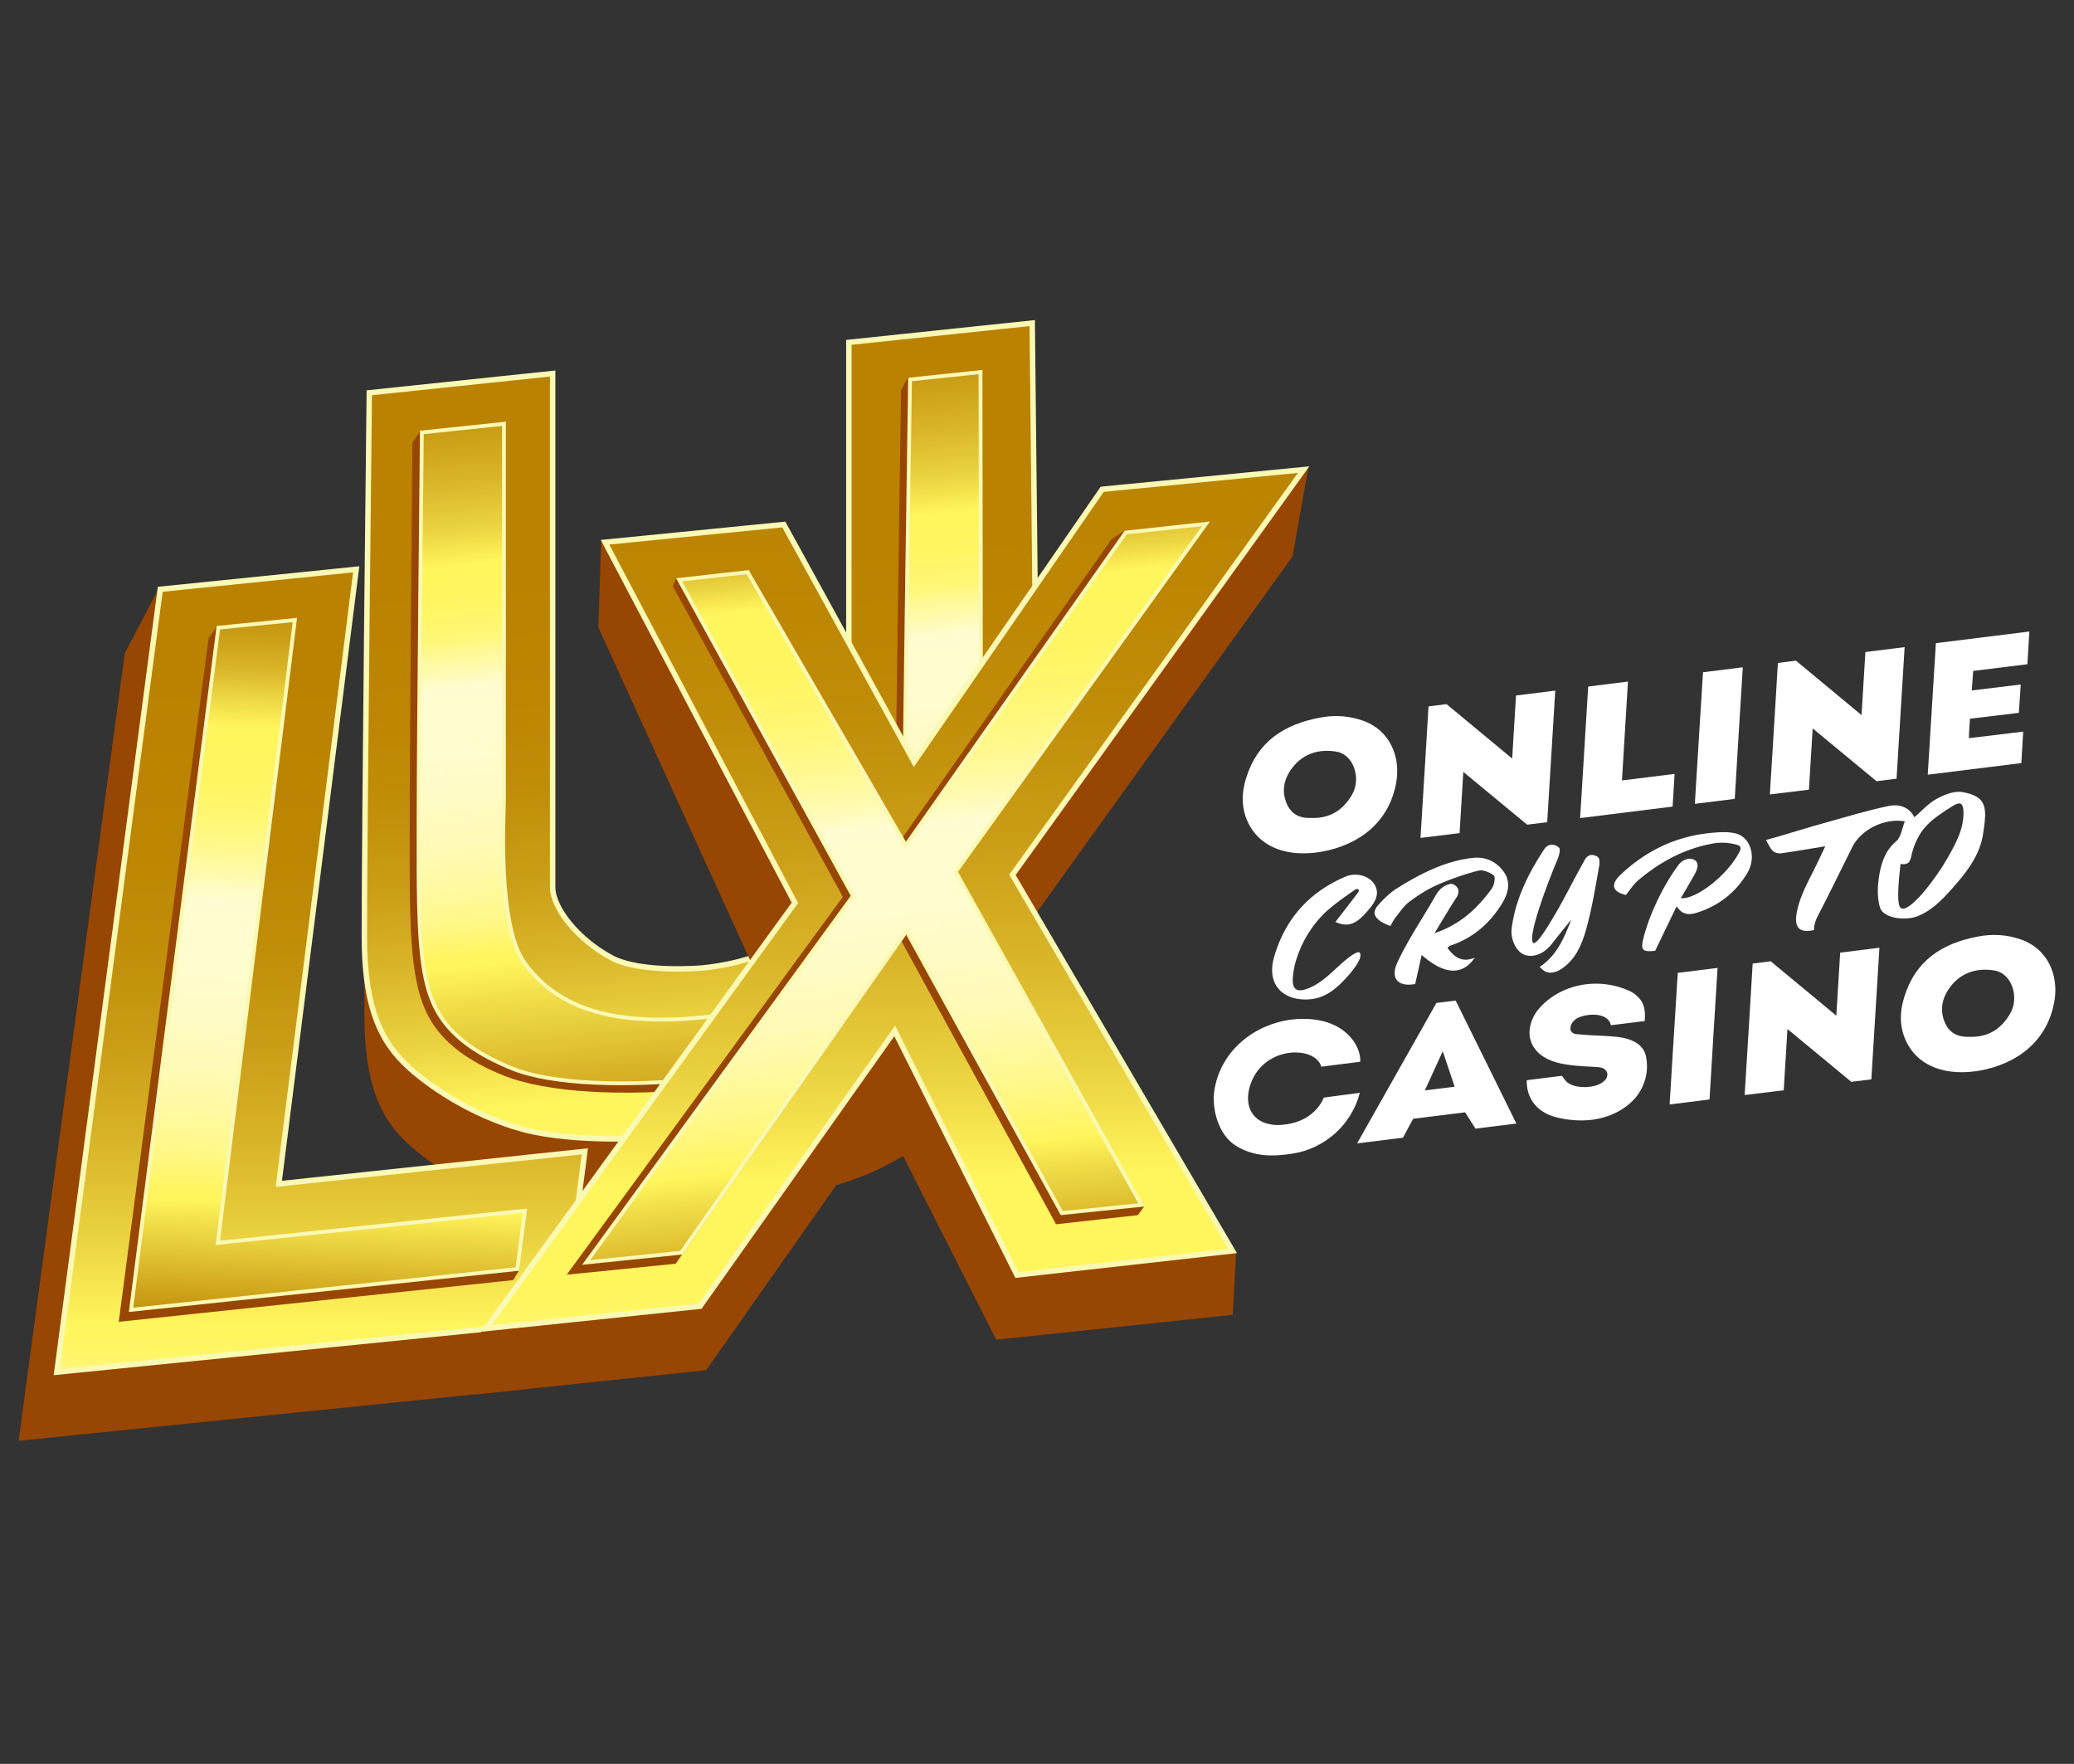
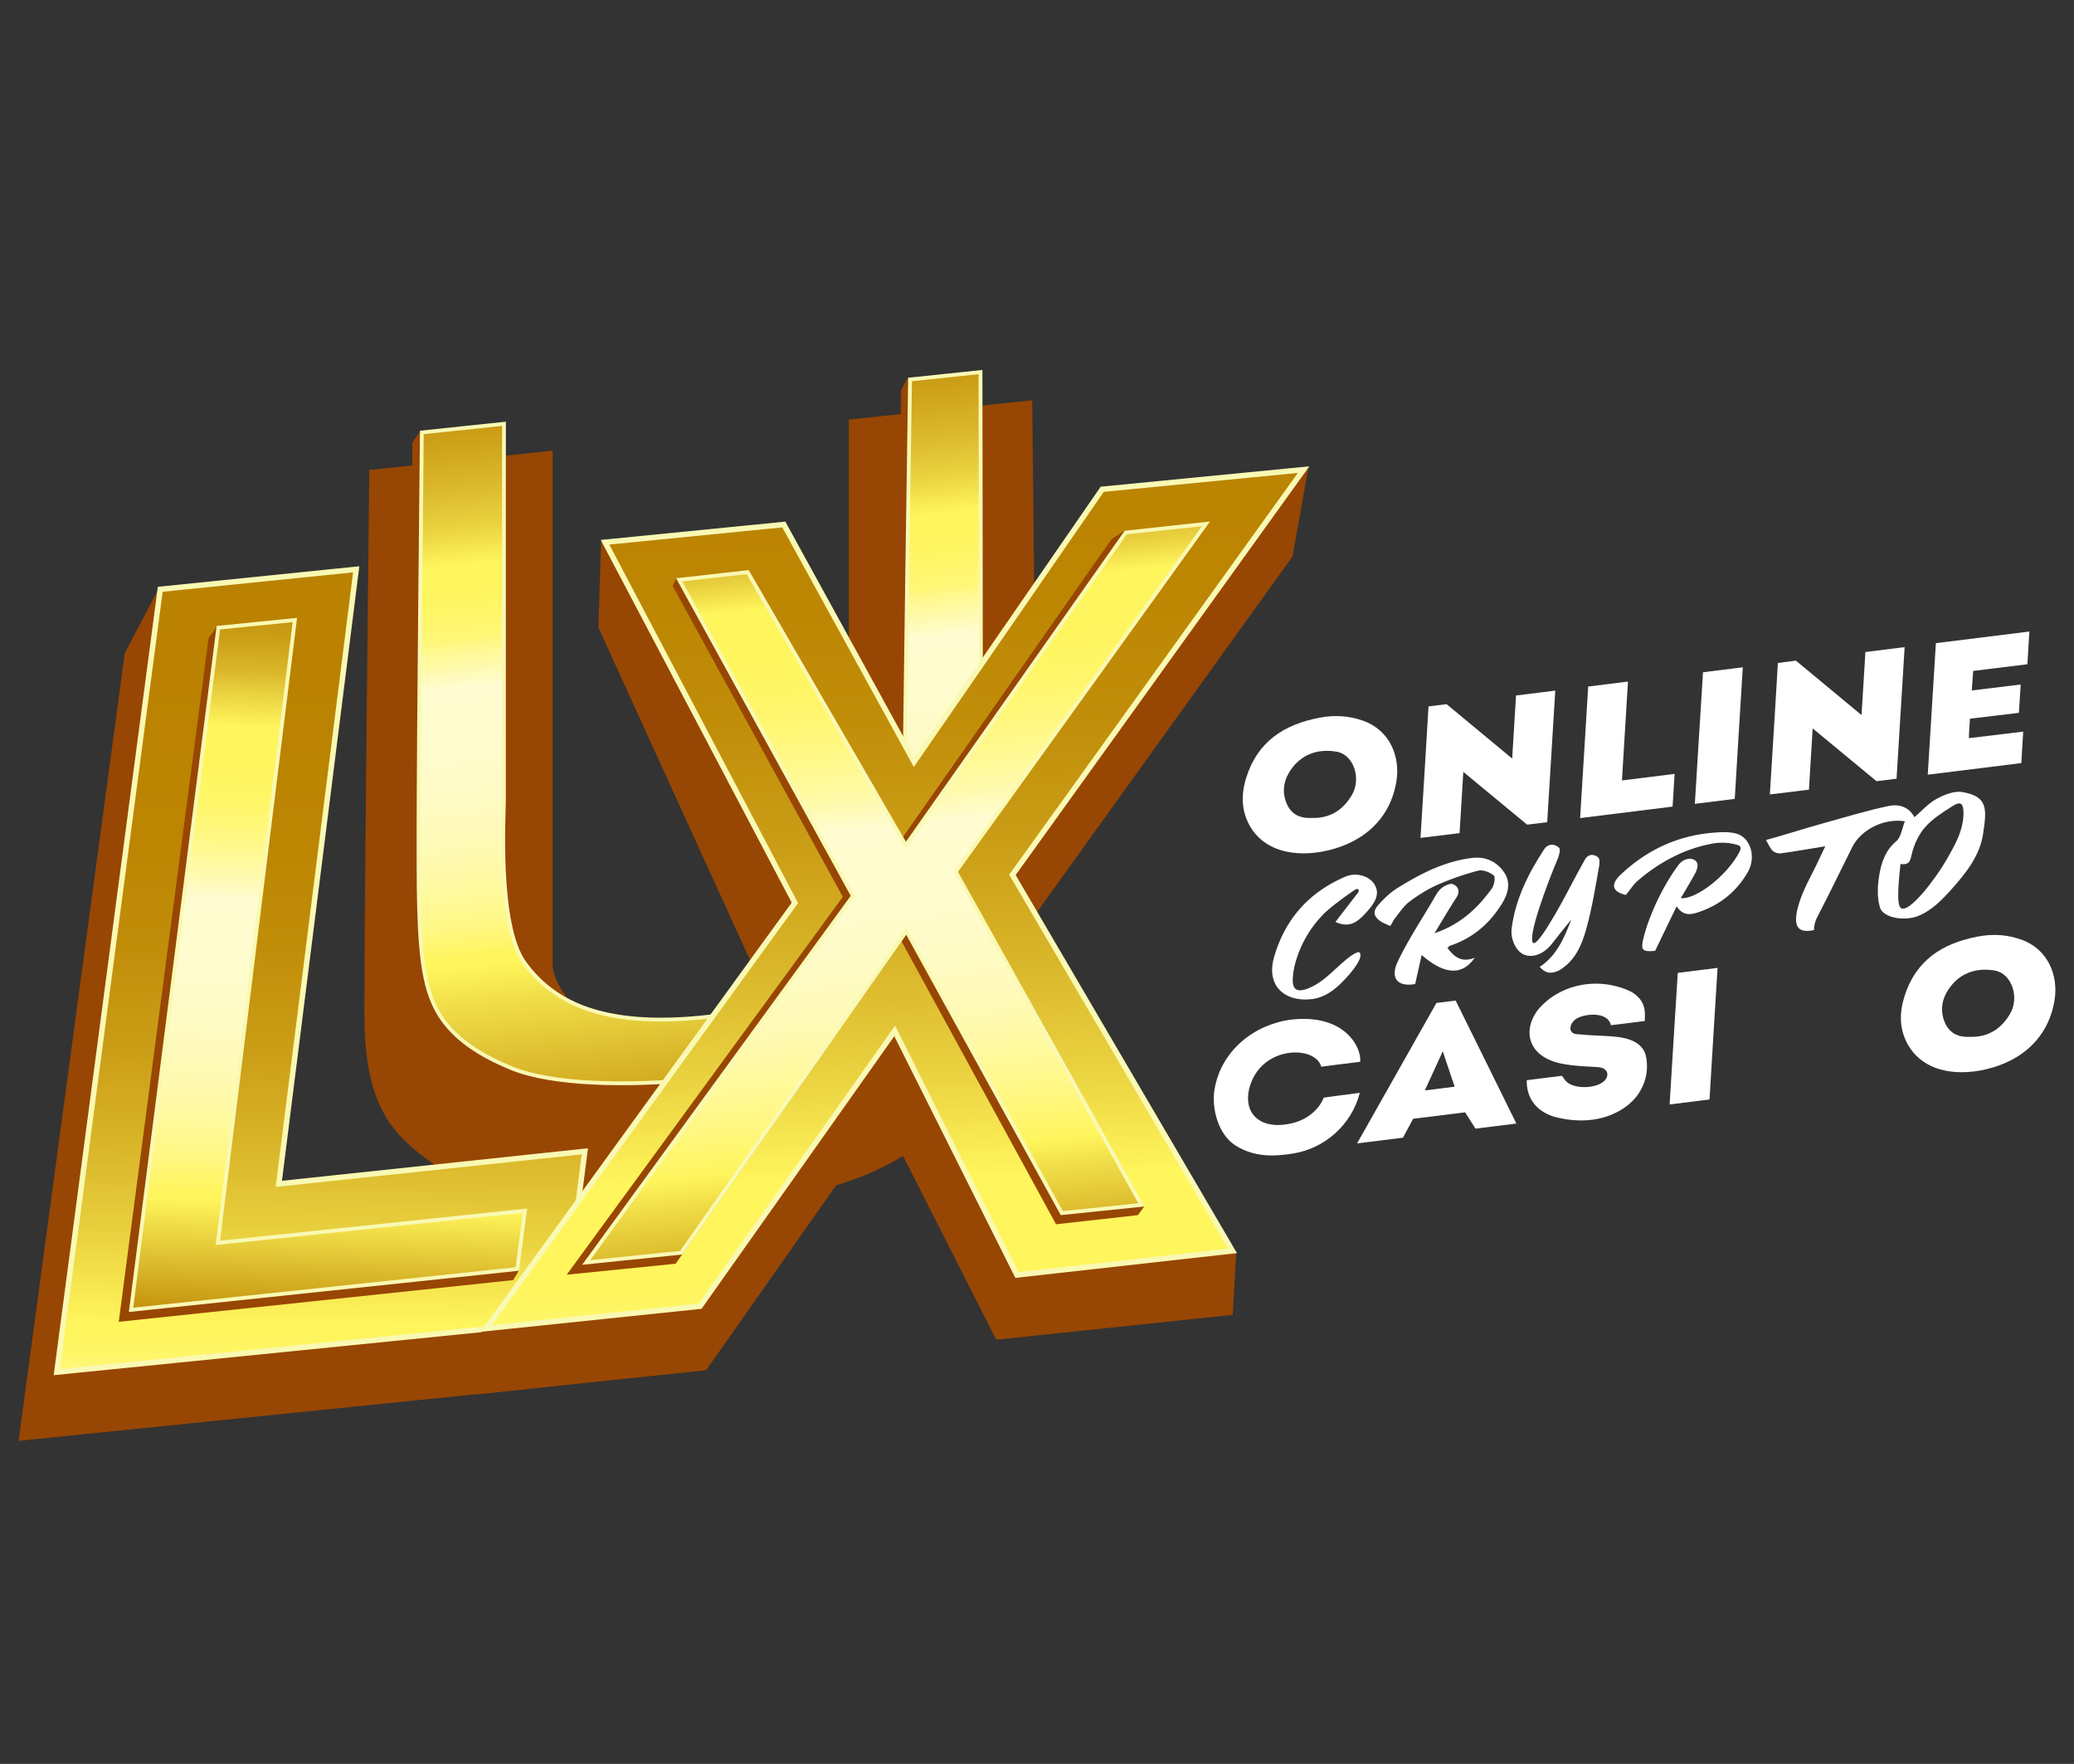
<svg xmlns="http://www.w3.org/2000/svg" viewBox="0 0 3000 2551.07">
  <rect x="0" y="0" width="3000" height="2551.07" fill="#333333" stroke="none" />
  <defs>
    <style>.cls-1{fill:#fff;}.cls-2{fill:#984603;}.cls-3,.cls-4,.cls-5,.cls-6,.cls-7,.cls-8{stroke:#f9f9b4;stroke-miterlimit:10;}.cls-3,.cls-5,.cls-7{stroke-width:7.88px;}.cls-3{fill:url(#Безымянный_градиент_249);}.cls-4,.cls-6,.cls-8{stroke-width:5.52px;}.cls-4{fill:url(#Безымянный_градиент_247);}.cls-5{fill:url(#Безымянный_градиент_257);}.cls-6{fill:url(#Безымянный_градиент_256);}.cls-7{fill:url(#Безымянный_градиент_258);}.cls-8{fill:url(#Безымянный_градиент_260);}</style>
    <linearGradient id="Безымянный_градиент_249" x1="997.43" y1="2545.54" x2="1019.05" y2="1298.81" gradientTransform="matrix(1, -0.11, 0, 1, 0, -386.41)" gradientUnits="userSpaceOnUse">
      <stop offset="0" stop-color="#ba8200" />
      <stop offset="0.1" stop-color="#f1de49" />
      <stop offset="0.12" stop-color="#fff55c" />
      <stop offset="0.14" stop-color="#fff670" />
      <stop offset="0.17" stop-color="#fff787" />
      <stop offset="0.2" stop-color="#fff897" />
      <stop offset="0.23" stop-color="#fff9a0" />
      <stop offset="0.27" stop-color="#fff9a3" />
      <stop offset="0.28" stop-color="#fff88f" />
      <stop offset="0.3" stop-color="#fff778" />
      <stop offset="0.33" stop-color="#fff668" />
      <stop offset="0.35" stop-color="#fff55f" />
      <stop offset="0.38" stop-color="#fff55c" />
      <stop offset="0.46" stop-color="#ead240" />
      <stop offset="0.55" stop-color="#d9b529" />
      <stop offset="0.64" stop-color="#cb9e17" />
      <stop offset="0.74" stop-color="#c18e0a" />
      <stop offset="0.85" stop-color="#bc8502" />
      <stop offset="1" stop-color="#ba8200" />
    </linearGradient>
    <linearGradient id="Безымянный_градиент_247" x1="1011.87" y1="2169.85" x2="1014.94" y2="817.98" gradientTransform="matrix(1, -0.11, 0, 1, 0, -386.41)" gradientUnits="userSpaceOnUse">
      <stop offset="0" stop-color="#ba8200" />
      <stop offset="0.19" stop-color="#f1de49" />
      <stop offset="0.23" stop-color="#fff55c" />
      <stop offset="0.24" stop-color="#fff55e" />
      <stop offset="0.27" stop-color="#fff781" />
      <stop offset="0.31" stop-color="#fff99e" />
      <stop offset="0.36" stop-color="#fffab5" />
      <stop offset="0.41" stop-color="#fffbc5" />
      <stop offset="0.46" stop-color="#fffcce" />
      <stop offset="0.53" stop-color="#fffcd1" />
      <stop offset="0.53" stop-color="#fffccf" />
      <stop offset="0.55" stop-color="#fffaac" />
      <stop offset="0.57" stop-color="#fff88f" />
      <stop offset="0.58" stop-color="#fff778" />
      <stop offset="0.61" stop-color="#fff668" />
      <stop offset="0.63" stop-color="#fff55f" />
      <stop offset="0.66" stop-color="#fff55c" />
      <stop offset="0.7" stop-color="#ead240" />
      <stop offset="0.75" stop-color="#d9b529" />
      <stop offset="0.8" stop-color="#cb9e17" />
      <stop offset="0.85" stop-color="#c18e0a" />
      <stop offset="0.91" stop-color="#bc8502" />
      <stop offset="0.99" stop-color="#ba8200" />
    </linearGradient>
    <linearGradient id="Безымянный_градиент_257" x1="184.57" y1="2012.43" x2="-220.39" y2="969.35" gradientTransform="matrix(0.88, 0.37, -0.47, 0.93, 1210.38, 154.65)" gradientUnits="userSpaceOnUse">
      <stop offset="0" stop-color="#ba8200" />
      <stop offset="0.04" stop-color="#f1de49" />
      <stop offset="0.05" stop-color="#fff55c" />
      <stop offset="0.06" stop-color="#fff670" />
      <stop offset="0.06" stop-color="#fff787" />
      <stop offset="0.07" stop-color="#fff897" />
      <stop offset="0.07" stop-color="#fff9a0" />
      <stop offset="0.08" stop-color="#fff9a3" />
      <stop offset="0.09" stop-color="#fff88f" />
      <stop offset="0.1" stop-color="#fff778" />
      <stop offset="0.12" stop-color="#fff668" />
      <stop offset="0.14" stop-color="#fff55f" />
      <stop offset="0.16" stop-color="#fff55c" />
      <stop offset="0.27" stop-color="#ead240" />
      <stop offset="0.39" stop-color="#d9b529" />
      <stop offset="0.51" stop-color="#cb9e17" />
      <stop offset="0.64" stop-color="#c18e0a" />
      <stop offset="0.79" stop-color="#bc8502" />
      <stop offset="1" stop-color="#ba8200" />
    </linearGradient>
    <linearGradient id="Безымянный_градиент_256" x1="124.22" y1="1860.15" x2="-268.69" y2="750.87" gradientTransform="matrix(0.88, 0.37, -0.47, 0.93, 1210.38, 154.65)" gradientUnits="userSpaceOnUse">
      <stop offset="0" stop-color="#ba8200" />
      <stop offset="0.13" stop-color="#f1de49" />
      <stop offset="0.16" stop-color="#fff55c" />
      <stop offset="0.17" stop-color="#fff55e" />
      <stop offset="0.21" stop-color="#fff781" />
      <stop offset="0.26" stop-color="#fff99e" />
      <stop offset="0.32" stop-color="#fffab5" />
      <stop offset="0.38" stop-color="#fffbc5" />
      <stop offset="0.44" stop-color="#fffcce" />
      <stop offset="0.53" stop-color="#fffcd1" />
      <stop offset="0.53" stop-color="#fffccf" />
      <stop offset="0.56" stop-color="#fffaac" />
      <stop offset="0.59" stop-color="#fff88f" />
      <stop offset="0.62" stop-color="#fff778" />
      <stop offset="0.65" stop-color="#fff668" />
      <stop offset="0.69" stop-color="#fff55f" />
      <stop offset="0.74" stop-color="#fff55c" />
      <stop offset="0.78" stop-color="#ead240" />
      <stop offset="0.81" stop-color="#d9b529" />
      <stop offset="0.85" stop-color="#cb9e17" />
      <stop offset="0.89" stop-color="#c18e0a" />
      <stop offset="0.94" stop-color="#bc8502" />
      <stop offset="1" stop-color="#ba8200" />
    </linearGradient>
    <linearGradient id="Безымянный_градиент_258" x1="1258.54" y1="3013.3" x2="1858.99" y2="1655.49" gradientTransform="matrix(0.94, -0.43, 0.33, 0.91, -946.22, -152.58)" gradientUnits="userSpaceOnUse">
      <stop offset="0.02" stop-color="#ba8200" />
      <stop offset="0.05" stop-color="#e1c55b" />
      <stop offset="0.07" stop-color="#fff9a3" />
      <stop offset="0.08" stop-color="#fff88f" />
      <stop offset="0.09" stop-color="#fff778" />
      <stop offset="0.1" stop-color="#fff668" />
      <stop offset="0.12" stop-color="#fff55f" />
      <stop offset="0.14" stop-color="#fff55c" />
      <stop offset="0.15" stop-color="#fff55c" />
      <stop offset="0.23" stop-color="#fff55c" />
      <stop offset="0.33" stop-color="#ead240" />
      <stop offset="0.44" stop-color="#d9b529" />
      <stop offset="0.55" stop-color="#cb9e17" />
      <stop offset="0.67" stop-color="#c18e0a" />
      <stop offset="0.81" stop-color="#bc8502" />
      <stop offset="1" stop-color="#ba8200" />
    </linearGradient>
    <linearGradient id="Безымянный_градиент_260" x1="1363.84" y1="2896.93" x2="1802.62" y2="1644.26" gradientTransform="matrix(0.94, -0.43, 0.33, 0.91, -946.22, -152.58)" gradientUnits="userSpaceOnUse">
      <stop offset="0" stop-color="#ba8200" />
      <stop offset="0.14" stop-color="#f1de49" />
      <stop offset="0.17" stop-color="#fff55c" />
      <stop offset="0.17" stop-color="#fff55e" />
      <stop offset="0.22" stop-color="#fff781" />
      <stop offset="0.27" stop-color="#fff99e" />
      <stop offset="0.32" stop-color="#fffab5" />
      <stop offset="0.38" stop-color="#fffbc5" />
      <stop offset="0.44" stop-color="#fffcce" />
      <stop offset="0.53" stop-color="#fffcd1" />
      <stop offset="0.53" stop-color="#fffccf" />
      <stop offset="0.56" stop-color="#fffaac" />
      <stop offset="0.6" stop-color="#fff88f" />
      <stop offset="0.64" stop-color="#fff778" />
      <stop offset="0.68" stop-color="#fff668" />
      <stop offset="0.72" stop-color="#fff55f" />
      <stop offset="0.78" stop-color="#fff55c" />
      <stop offset="0.81" stop-color="#ead240" />
      <stop offset="0.84" stop-color="#d9b529" />
      <stop offset="0.87" stop-color="#cb9e17" />
      <stop offset="0.91" stop-color="#c18e0a" />
      <stop offset="0.95" stop-color="#bc8502" />
      <stop offset="1" stop-color="#ba8200" />
    </linearGradient>
  </defs>
  <g id="Слой_22" data-name="Слой 22">
    <path class="cls-1" d="M2760,1511.28c-12.67-22.36-12.9-45.57-5.43-69.65,16.3-52.55,54.6-77.29,106.29-87.13,21.66-4.12,42.08-2.83,62.46,4.28,39.08,13.64,54.37,52,48.54,87.78-9.67,59.38-54.5,92.21-108.26,101.83C2814.45,1556.82,2777.39,1541.93,2760,1511.28Zm88.85-11.78c27.06.94,45.58-11.39,58.43-32.86,14.37-24,2.76-58.81-22-63s-47.88,2.37-63.81,23.06c-12,15.53-16.5,33.69-7.94,52.92C2820.62,1495.41,2833.88,1500.18,2848.88,1499.5Z" />
    <path class="cls-1" d="M1808,1194.73c-12.66-22.36-12.9-45.58-5.43-69.65,16.31-52.56,54.6-77.29,106.29-87.13,21.67-4.13,42.09-2.84,62.46,4.28,39.09,13.64,54.38,52,48.54,87.77-9.67,59.39-54.5,92.22-108.26,101.84C1862.42,1240.27,1825.35,1225.38,1808,1194.73Zm88.86-11.78c27.05.94,45.57-11.4,58.43-32.86,14.36-24,2.75-58.81-22-63s-47.88,2.37-63.82,23.06c-12,15.53-16.49,33.68-7.93,52.91C1868.59,1178.86,1881.85,1183.62,1896.85,1183Z" />
-     <path class="cls-1" d="M2585.52,1488.24l-5.4,88.57s-40.39,5.06-56.52,6.91c4.07-63.17,11.6-190.18,11.6-190.18l26.1-3.27,94.91,78.69,5.58-91.19,56.75-7.09L2706.86,1561l-29,3.6Z" />
    <path class="cls-1" d="M2379,1476.7c-17.95,2.17-31.83,4.08-48.88,6-4.36-20.23-38.18-16.91-50.23-9.17-3.27,2.53-8.63,6.69-8.27,15.26,0,.05,0,.09-.07.13,2.54,7.82,9.88,6.61,15.1,7.16,17.26,1.8,34.73,1.6,52,3.52s35.7,7.77,41.48,25.15c5.16,20.63,1.19,41.26-11.5,59.11-14.68,20.23-53.55,46.81-115.44,32.52-27.35-6.31-45.22-25-44.79-54.09,13.77-1.79,51.07-6.38,51.07-6.38a62.27,62.27,0,0,0,5.27,7.23c11.37,13.38,50.08,11.76,58.67-3.48,4.31-7.66-.25-15.43-11.51-16.26-15.33-1.15-30.15-1.19-49.19-4.37-52-8.72-61.09-46.81-39-77.44,29.84-37.2,86.72-50.84,135.75-27.28C2377.84,1445.3,2380.61,1458.63,2379,1476.7Z" />
    <path class="cls-1" d="M1967.52,1535.6c-17.6,2.07-56.33,7.14-56.33,7.14-8.33-31.44-88.46-31.44-104.32,32-7.14,30.94,9.52,51.57,40.46,52.37,54.74-.8,67.43-39.67,67.43-39.67s33.13-4.56,52.17-6.94c-11.85,46.41-51,80.42-96,87.71-28.86,4.66-56.31,5.26-82.81-10.89-26.3-16-35.74-54.71-31.46-81,9.46-58.16,59.18-95.23,111.51-101.75C1944.12,1466.08,1969.51,1513.68,1967.52,1535.6Z" />
    <path class="cls-1" d="M2838.38,1145.52c-11.65-2-26.15,3.83-37.26,9.89-11.93,6.51-21.41,17.51-31.92,26.51-8-15.41-23-19.34-37.53-16.24-31.05,6.6-61.56,15.82-92.17,24.38-23,6.42-45.8,13.49-68.71,20.23-5.42,1.6-10.88,3-16.32,4.55,3.1,5.28,5.45,11.3,9.59,15.56,2.61,2.69,8.13,4.28,12,3.75,21.23-2.94,42.34-6.68,64.17-10.25-2.86,6-6,12.4-8.95,18.85-10.43,22.66-24,44.49-30.33,68.25-6.54,24.72-3.9,40,23,34.14-.3-5,1.19-12.14,5.06-19.58,18.44-35.41,32.73-65.6,50.41-100.74,12.76-25.35,46.57-41.89,75.89-37-4,9.85-5.31,22.8-12.46,28.82-15.74,13.26-21.43,30.67-24.49,48.65-2.62,15.39-3.42,32.64,1,47.24,4.67,15.34,36.18,19.79,54.67,12.42,20.8-8.29,35.42-23.91,49.59-39.76,20.41-22.84,40.07-47.79,44.74-78.41C2874,1170,2875.81,1151.89,2838.38,1145.52Zm-22.57,97.55c-15.72,27.58-54.13,78-66,70.29-7.14-3.57-3.27-41.06-.77-63.83,14.23,2,14.16-5.85,16.63-15.65,3.44-13.59,10.15-27.77,19.45-38.11,10.94-12.18,25.61-21.36,39.68-30.25,10.86-6.87,15.1-3.8,15.33,9C2840.57,1200.34,2827.89,1221.89,2815.81,1243.07Z" />
    <path class="cls-1" d="M1963,1653.64l114.77-203.13,27.81-3.42s59.92,121.05,87.84,177.86c-20.61,2.62-59.2,7.34-59.2,7.34l-14.95-23.58-75.2,9.3-14.68,27.37Zm123.91-133.21L2061,1577l43.14-5.36Z" />
    <path class="cls-1" d="M2926.5,1058.1l-2.68,45.52-135.37,16.8,11.76-190.25,135.21-16.81-2.82,47.3-78.4,9.67-2.08,28.26,70.81-8.62-2.68,41-70.71,8.43s-1.58,20.14-1.58,28.17C2873.5,1064.62,2926.5,1058.1,2926.5,1058.1Z" />
    <path class="cls-1" d="M2093.77,1371c9.43,12.57,20,21.79,39.42,14.14-18.29,26.34-44.08,24.54-76.77-4l-9.37,42c-24.33,4.56-37-7.7-25.25-32.35,14.65-30.88,33.78-59.64,51.14-89.22,3.46-5.91,6.72-12.53,11.79-16.74,4.53-3.76,12.76-7.82,17-6.08,7.25,3,10.91,10.24,5,19.26-10.62,16.25-20.38,33-31.7,51.58,36.75-12.26,62.06-35.76,82.85-64.53,3.51-4.85,5.5-16.72,2.89-18.86-5.79-4.72-15.82-8.7-22.56-7a390.11,390.11,0,0,0-59.38,20.68c-14.26,6.29-27.76,14.93-40.26,24.31-8.06,6-13.88,15.18-20.33,23.23-3,3.74-6.76,12-7.39,11.75-7-3-14.89-6.05-19.43-11.64-2.77-3.41-5.68-8,.55-16.68,8.54-9.84,18.14-19.49,29.12-26.34,33.47-20.88,68.48-38.92,108.45-43.7,19.23-2.29,35.57,5.15,46.32,21.09,10.09,15,5.28,30.91-3.16,44.72-17.76,29.07-42.42,50.32-75.3,61.13C2096.14,1368.13,2095.2,1369.64,2093.77,1371Z" />
    <polygon class="cls-1" points="2354.82 985.72 2346.12 1128.74 2422.28 1119.26 2419.38 1166.54 2285.61 1183.17 2297.29 992.92 2354.82 985.72" />
    <path class="cls-1" d="M2425.19,1310.81l-31.1,64.37c-17.83,1.55-21.24-.36-17-17.75,7.38-30.58,26.43-73.62,50.87-106.58,6.17-8.32,17.29-11.38,23.95-6.51,3.56,2.6,6.35,7.93-1.28,21.34-6.24,11-12.66,22.07-19.39,33.26,21.66,2.52,68.27-33.47,85.33-67.89,1.78-4,1.78-7.31-2.63-8.8a77.57,77.57,0,0,0-39-1.8c-39.68,7.7-74.67,26.65-105.42,52.82-7,6-12.08,14.26-17.7,21.07-22.48-5.29-20.38-17.21-7.83-29.11,37.32-35.4,81.34-56.24,132.67-60.79,11-1,22.53-1.67,33.11.69,22.45,5,31.25,34.4,18,56.89-16.69,28.41-40.83,47.42-72.18,57.63C2444.27,1323.34,2434.17,1324.15,2425.19,1310.81Z" />
-     <path class="cls-1" d="M2227.18,1398.35c24.83-16.39,35.56-42.22,45.71-68.47-9.43,11.72-19.07,23.28-28.23,35.21-10.76,14-26.59,20.6-39.49,15.82-12.06-4.47-20.69-22.4-18.51-38.83,5.53-41.88,23.92-78.53,46.61-113.33,5.77-8.85,14.79-9,21.84-2.84,2.31,2,.4,10.75-1.64,15.54-16.1,37.83-45.56,117.33-35.24,122.49,5.75,1.58,22.77-27.28,30.75-40.84,15.41-26.16,28.64-53.59,43.61-80,1.95-3.45,6.53-8.4,13.7-6.07,7.7,2.51,7.54,5.75,7.29,13-5.55,31.4-10.57,63.06-19.13,93.7-6.63,23.76-16.54,47-40.33,60.27C2242.27,1409.06,2234.94,1407.26,2227.18,1398.35Z" />
+     <path class="cls-1" d="M2227.18,1398.35c24.83-16.39,35.56-42.22,45.71-68.47-9.43,11.72-19.07,23.28-28.23,35.21-10.76,14-26.59,20.6-39.49,15.82-12.06-4.47-20.69-22.4-18.51-38.83,5.53-41.88,23.92-78.53,46.61-113.33,5.77-8.85,14.79-9,21.84-2.84,2.31,2,.4,10.75-1.64,15.54-16.1,37.83-45.56,117.33-35.24,122.49,5.75,1.58,22.77-27.28,30.75-40.84,15.41-26.16,28.64-53.59,43.61-80,1.95-3.45,6.53-8.4,13.7-6.07,7.7,2.51,7.54,5.75,7.29,13-5.55,31.4-10.57,63.06-19.13,93.7-6.63,23.76-16.54,47-40.33,60.27C2242.27,1409.06,2234.94,1407.26,2227.18,1398.35" />
    <path class="cls-1" d="M2426.88,1407c20-2.42,37.11-4.69,57.55-7.15-.82,10.78-11.63,190.28-11.63,190.28l-57.72,7.19S2422.79,1470.76,2426.88,1407Z" />
    <path class="cls-1" d="M2622,1053.48l-5.4,88.56s-40.4,5.07-56.53,6.92c4.08-63.17,11.6-190.18,11.6-190.18l26.11-3.28,94.91,78.7,5.57-91.19,56.75-7.09-11.68,190.29-29,3.6Z" />
    <path class="cls-1" d="M2116.65,1116.35l-5.4,88.57s-40.4,5.06-56.53,6.91c4.08-63.17,11.6-190.18,11.6-190.18l26.11-3.27,94.9,78.69,5.58-91.19,56.75-7.09L2238,1189.08l-29,3.6Z" />
    <path class="cls-1" d="M2463.38,972.25c20-2.42,37.1-4.69,57.54-7.16-.82,10.79-11.63,190.29-11.63,190.29l-57.72,7.19S2459.29,1036,2463.38,972.25Z" />
    <path class="cls-1" d="M1931.66,1333.41l32.52-42.2c3.14-4,0-7.2-4.19-4.43,0,0-32.19,21.67-45.53,35.26a162.42,162.42,0,0,0-41.23,72.27,112.45,112.45,0,0,0-2.82,15.82c-2.51,21.14,4.56,27.95,27.59,16.77,19-9.21,33.83-26.8,50.76-40.38,4.51-3.62,10.43-7.91,14.89-9.16,3.87-1.13,4.47,2.05,4.07,6-.46,4.74-7.2,15.9-16.53,26.51-14.28,16.22-30.62,32.09-53.27,35-38,4.82-67.53-17.84-54.81-61.33,16.08-55,50.74-93.3,103-115.67,15.06-6.45,33.42-1.52,41.31,10.11,9.2,13.55,2,26-6.47,36.23C1964.06,1334.54,1952.38,1342.51,1931.66,1333.41Z" />
    <path class="cls-2" d="M1493.07,578.92,1227.86,606.8v742.91c0,29.69-35.29,82.71-85.17,120-42.25,31.6-107.3,40-126.3,41.87,0,0-89.59,8-131.83-14.73-49.89-26.83-85.17-72.43-85.17-102.13V651.83L534.18,679.71s-7.13,624.28-7.13,787c0,114,29.76,160.33,73.5,196.65,42.07,34.93,97.08,64.65,151,80.26,122,35.32,402.22,5.86,524.18-55.09,53.91-26.94,108.91-68.23,151-112,43.74-45.51,73.49-98.07,73.49-212.09C1500.19,1201.71,1493.07,578.92,1493.07,578.92Z" />
-     <path class="cls-3" d="M1493.07,467.28l-265.21,27.87v742.91c0,29.7-35.29,82.72-85.17,120-42.25,31.6-107.3,40-126.3,41.86,0,0-89.59,8-131.83-14.73-49.89-26.83-85.17-72.43-85.17-102.12V540.19L534.18,568.06s-7.13,624.29-7.13,787c0,114,29.76,160.33,73.5,196.65,42.07,34.94,97.08,64.66,151,80.26,122,35.32,402.22,5.87,524.18-55.09,53.91-26.94,108.91-68.22,151-112,43.74-45.51,73.49-98.08,73.49-212.1C1500.19,1090.06,1493.07,467.28,1493.07,467.28Z" />
    <path class="cls-2" d="M1405.44,543.61l-92,2.29-10.06,18.16s-8,533.91-7.62,571.87c.34,34.57,7.59,134.42-36.82,207-48.7,79.55-132.05,123.92-269,135.18S785.4,1452.45,745.81,1398s-29.69-215-29.69-236.8V618.43L608.36,623l-11.83,16.84s-3.93,439.58-3.93,559.29c0,83.86-.8,160.42,8.31,211.72S628.83,1514.44,726,1554.51c130.45,53.79,450.34,16.6,558-49.35,95.78-58.66,99-87.82,117.26-146.22,23.76-76.14,4.9-146,4.9-229.87C1406.19,1009.37,1405.44,543.61,1405.44,543.61Z" />
    <path class="cls-4" d="M1418.28,538.1l-101.91,10.71s-8.17,543.65-7.8,581.62c.35,34.56,7.6,134.41-36.81,207-48.7,79.55-132,123.91-269,135.17S798.25,1447,758.66,1392.51s-29.69-215-29.69-236.8V612.92L610.19,625.41s-4.75,448.52-4.75,568.23c0,83.87-.79,160.42,8.32,211.73s29.64,100.37,127.08,139.86c115.21,46.68,425.73,11.47,535.67-49.18,63-34.72,108.86-85.6,127.08-144,23.76-76.14,15.44-144.61,15.44-228.48C1419,1003.86,1418.28,538.1,1418.28,538.1Z" />
    <polygon class="cls-2" points="180.42 944.84 228.78 852.58 348.03 1811.48 819.32 1909.15 763.04 2008.83 26.91 2083.8 180.42 944.84" />
    <polygon class="cls-5" points="231.8 852.26 515.24 823.38 403.31 1712.15 845.97 1665.13 814.37 1910.87 82.19 1984.47 231.8 852.26" />
    <polygon class="cls-2" points="743.74 1760.25 298.52 1813.2 408.29 925.64 313.8 906.02 301.74 922.88 171.77 1911.67 742.26 1851.37 750.28 1838.12 743.74 1760.25" />
    <polygon class="cls-6" points="759.36 1750.97 315.14 1797.53 426.5 896.69 315.82 907.82 189.55 1894.37 748.29 1835.31 759.36 1750.97" />
    <polygon class="cls-2" points="865.51 907.4 869.53 783.22 1327.35 1196.66 1892.62 675.69 1869.67 804.69 1448.51 1390.74 1788.13 1811.54 1783.1 1901.62 1441.02 1937.57 1278.19 1616.45 1021.45 1981.67 688.42 2016.67 696.48 1924.26 1115.74 1456.19 865.51 907.4" />
    <polygon class="cls-7" points="875.18 784.23 1133.77 758.58 1322.18 1101.79 1594.31 707.63 1885.63 679.21 1464.46 1265.27 1782.78 1809.08 1470.99 1843.96 1294.15 1490.97 1012.59 1889.15 703.07 1921.41 1149.81 1305.76 875.18 784.23" />
    <polygon class="cls-2" points="973.17 847.79 977.86 836.56 1094.07 845.77 1303.95 1213.58 1607.71 779.92 1626.66 767.36 1710.67 791.4 1370.93 1279.2 1655 1745.04 1645.94 1757.39 1527.54 1770.6 1303.85 1361.04 977.36 1827.67 819.73 1843.56 1219.13 1297.11 973.17 847.79" />
    <polygon class="cls-8" points="982.38 838.59 1081.53 827.44 1310.15 1222.5 1628.34 770.21 1744.38 757.67 1382.5 1260.73 1650.99 1742.59 1535.88 1754.46 1311.13 1346.67 985.41 1811.73 847.9 1825.85 1233.81 1295.8 982.38 838.59" />
  </g>
</svg>